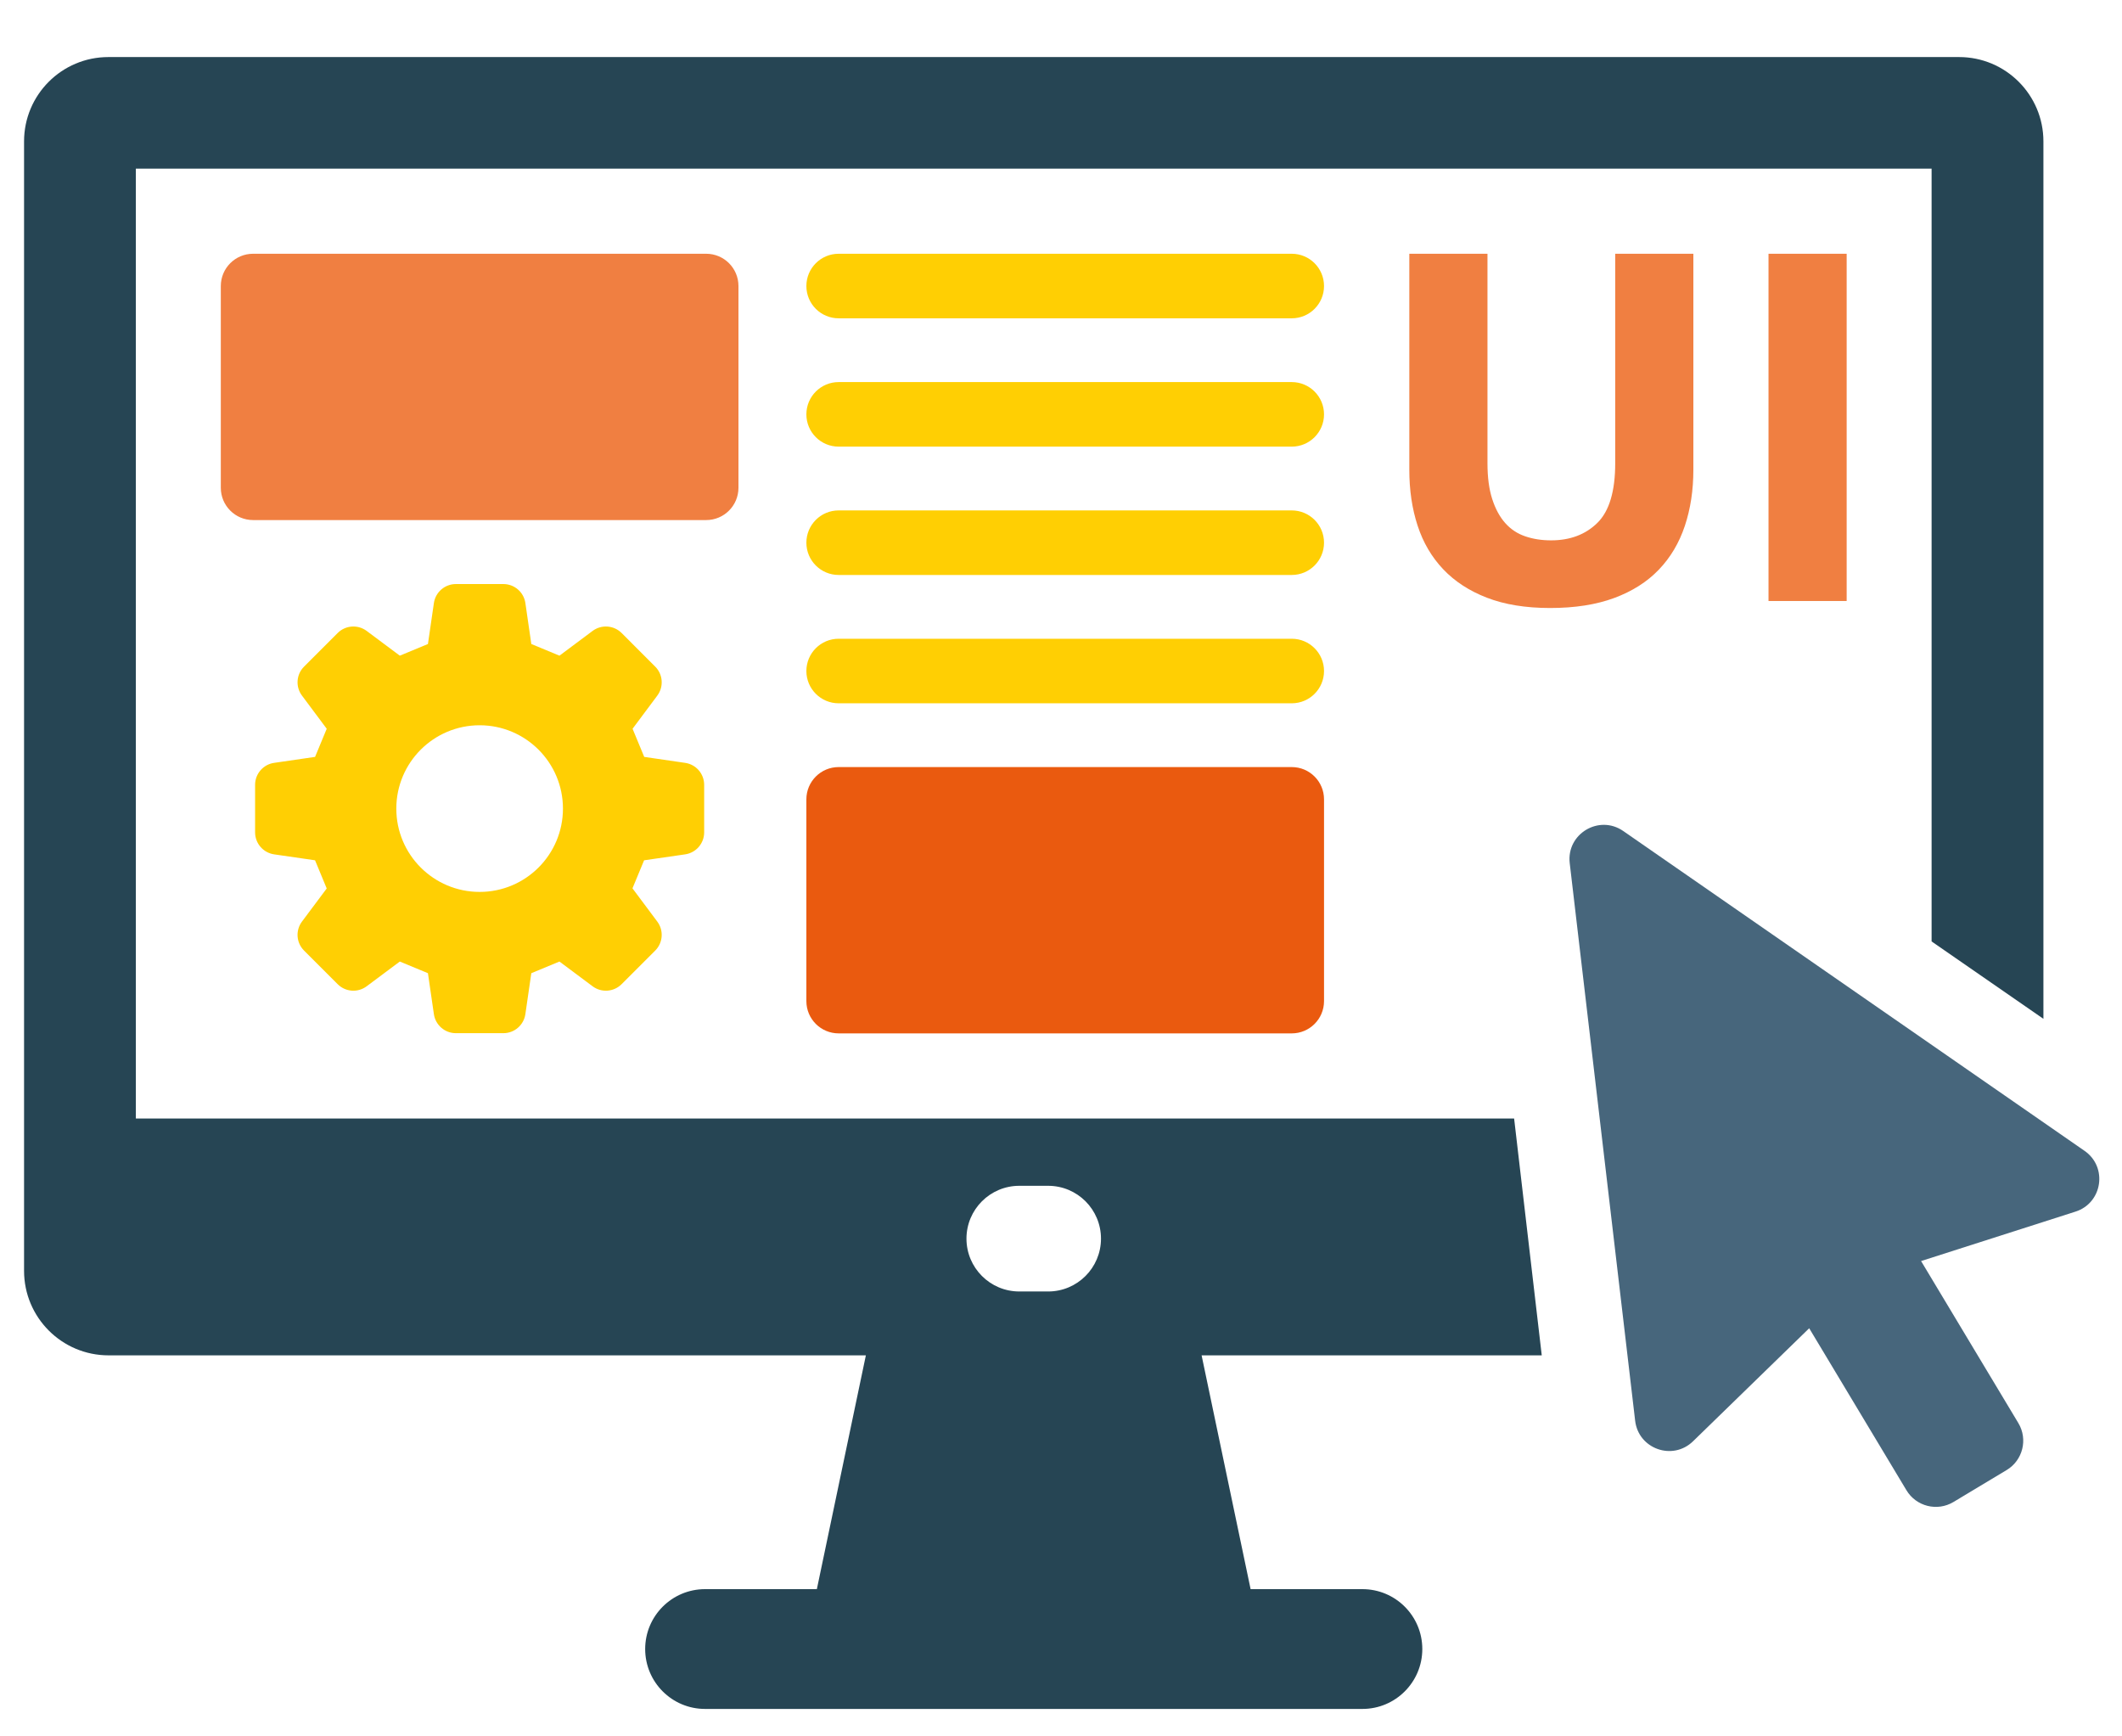
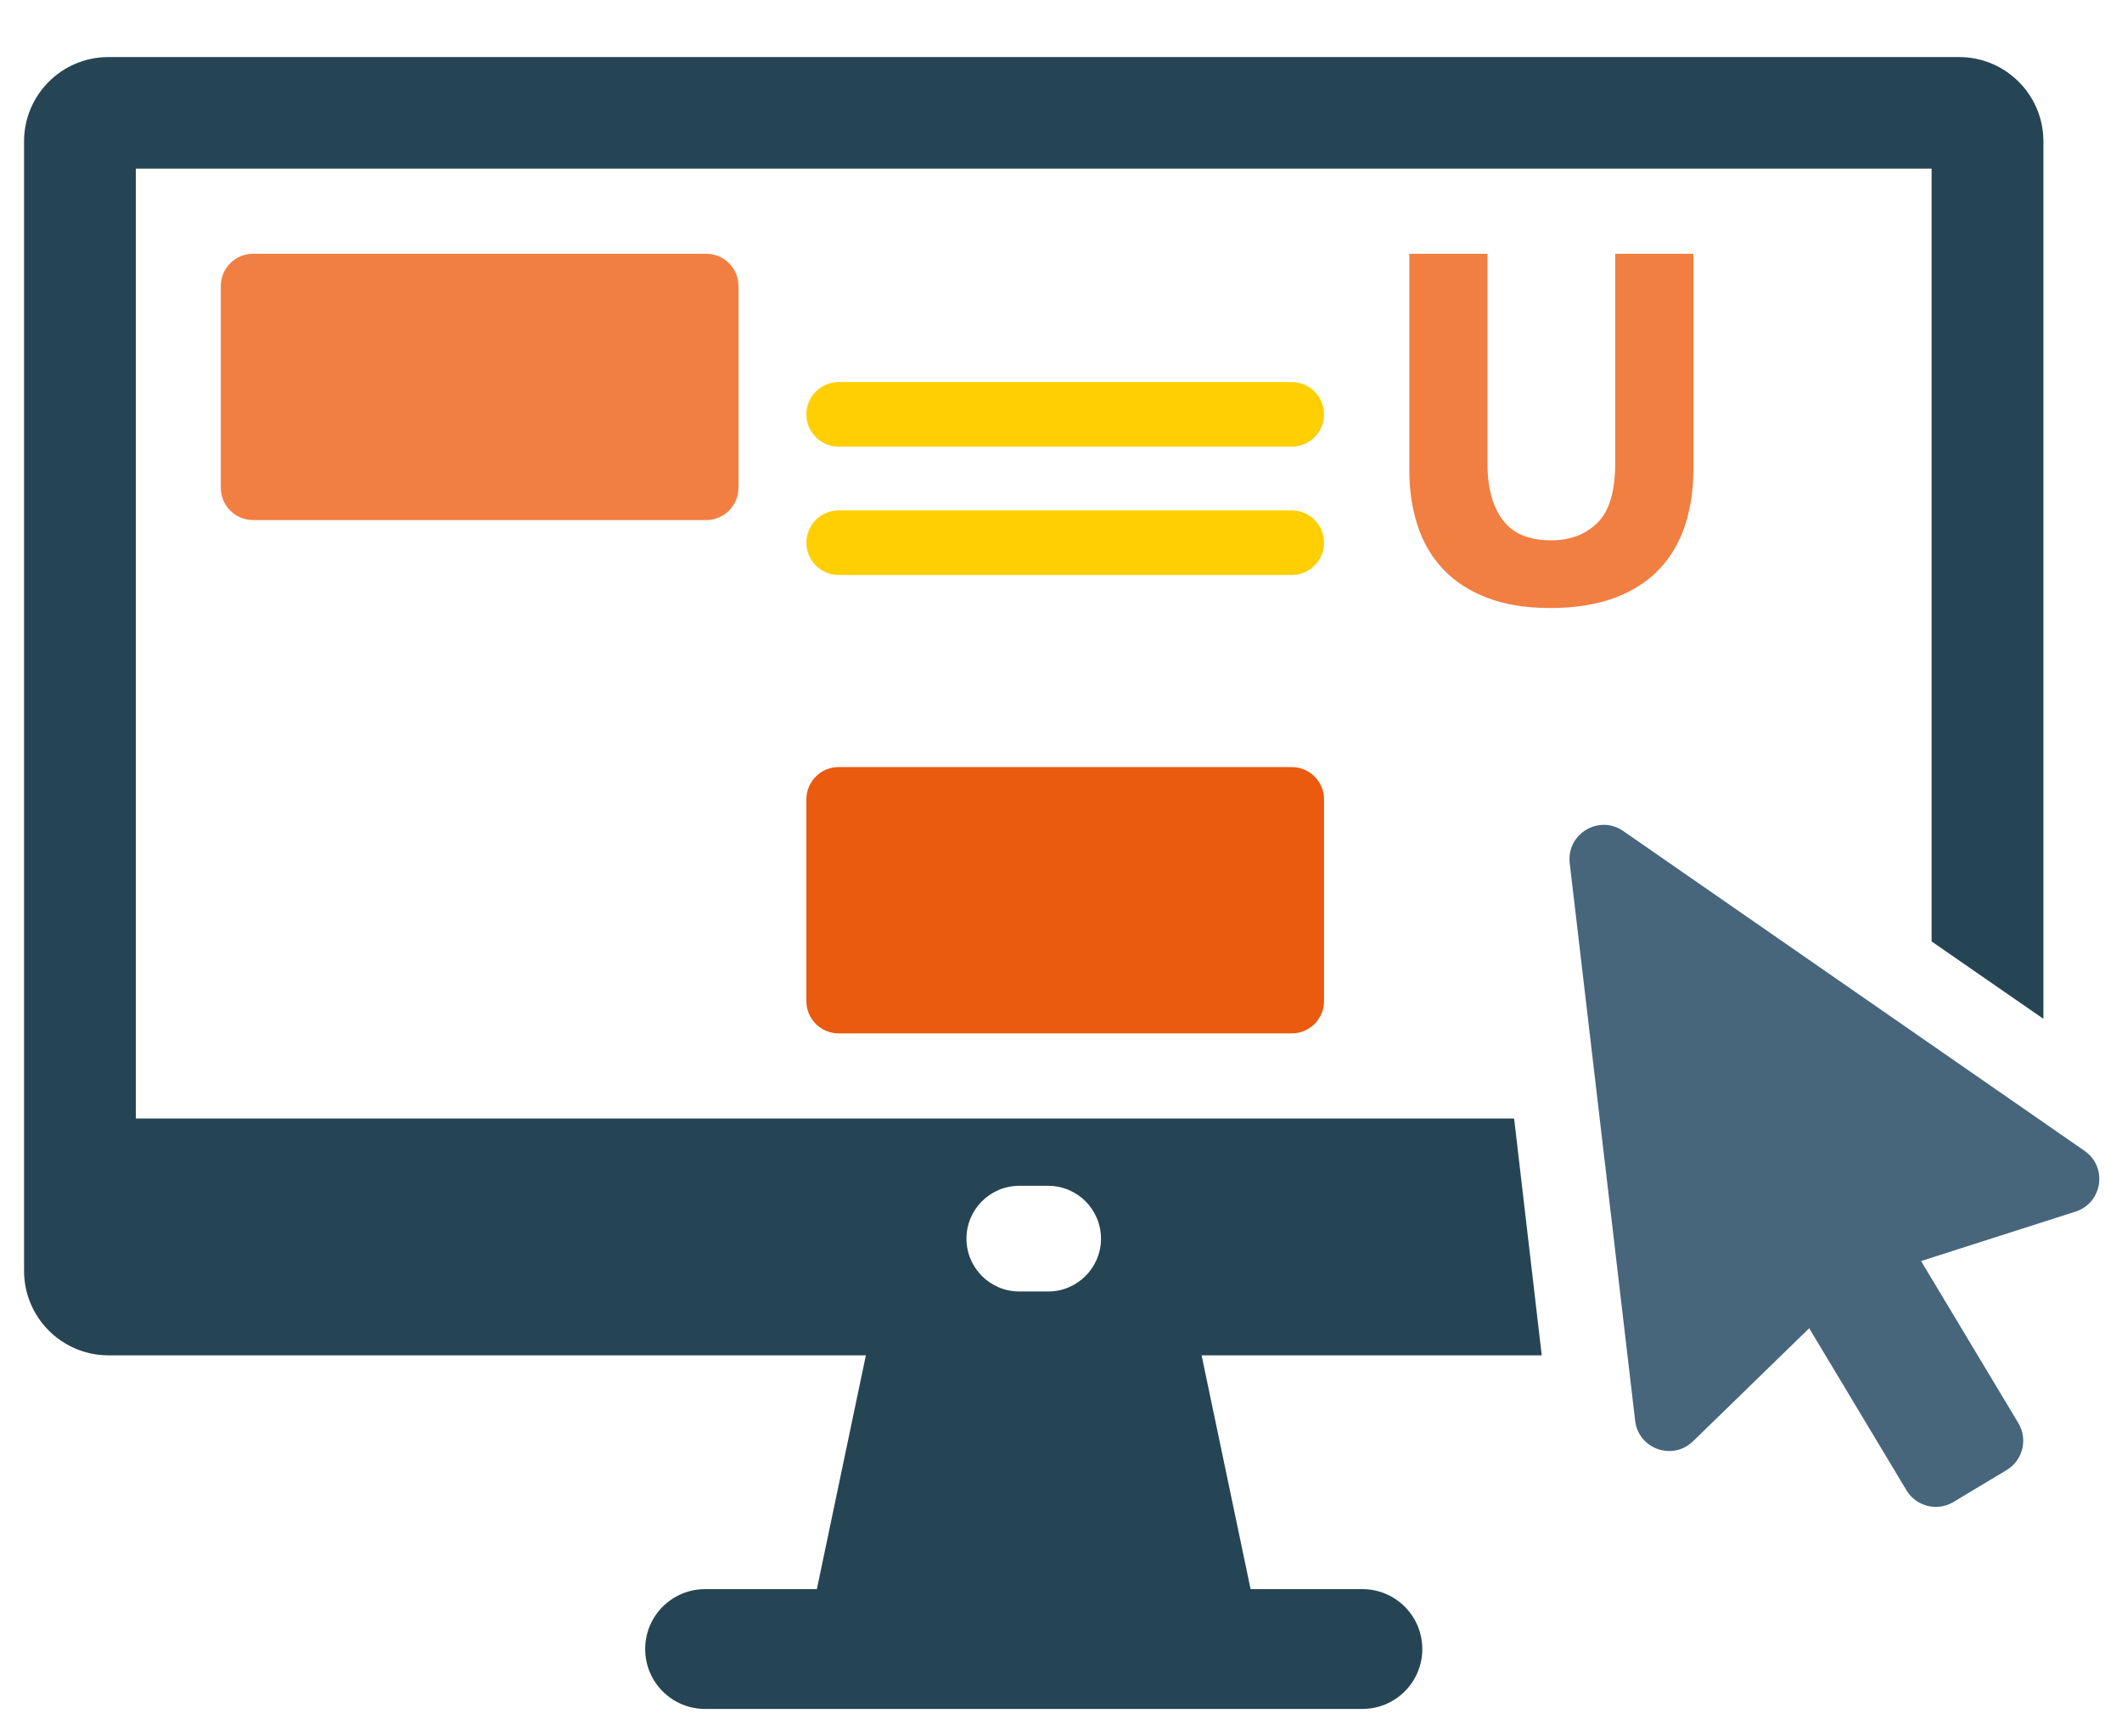
<svg xmlns="http://www.w3.org/2000/svg" version="1.1" id="Calque_1" x="0px" y="0px" width="330px" height="270px" viewBox="0 0 330 270" enable-background="new 0 0 330 270" xml:space="preserve">
  <g>
    <g>
      <g>
        <g>
          <path fill="#F07F41" d="M241.059,94.542c-3.793,0-7.063-0.533-9.816-1.597c-2.754-1.063-5.025-2.545-6.816-4.44      c-1.795-1.895-3.117-4.156-3.973-6.779c-0.859-2.623-1.287-5.518-1.287-8.687V39.458h12.156v32.567      c0,2.182,0.242,4.041,0.738,5.572c0.492,1.532,1.17,2.778,2.025,3.738c0.855,0.962,1.895,1.651,3.117,2.064      c1.221,0.418,2.557,0.624,4.012,0.624c2.961,0,5.363-0.908,7.209-2.727c1.842-1.818,2.764-4.908,2.764-9.272V39.458h12.154      v33.582c0,3.169-0.441,6.076-1.324,8.726s-2.232,4.922-4.051,6.817c-1.818,1.897-4.129,3.363-6.936,4.402      C248.229,94.023,244.904,94.542,241.059,94.542z" />
-           <path fill="#F07F41" d="M275.027,39.458h12.154v53.994h-12.154V39.458z" />
        </g>
      </g>
      <path fill="#264554" d="M304.664,8.873H16.854c-7.242,0-13.113,5.871-13.113,13.114v175.617c0,7.261,5.885,13.147,13.146,13.147    h117.767l-7.622,36.353h-17.386c-5.144,0-9.313,4.17-9.313,9.313l0,0c0,5.145,4.17,9.314,9.313,9.314h102.227    c5.145,0,9.314-4.17,9.314-9.314l0,0c0-5.144-4.17-9.313-9.314-9.313h-17.387l-7.621-36.353h52.898l-4.297-36.825H21.127V26.228    h279.263v120.161l17.389,12.033V21.987C317.779,14.744,311.908,8.873,304.664,8.873z M150.299,192.603    c0-4.538,3.679-8.216,8.216-8.216h4.489c4.537,0,8.214,3.678,8.214,8.216l0,0c0,4.537-3.678,8.216-8.214,8.216h-4.49    C153.977,200.818,150.299,197.14,150.299,192.603L150.299,192.603z" />
      <g>
        <g>
          <g>
            <path fill="#47667C" d="M324.178,178.953l-71.74-49.732c-3.77-2.612-8.859,0.443-8.324,4.998l10.174,86.698       c0.512,4.387,5.836,6.276,9.002,3.196l18.066-17.575l15.125,25.192c1.516,2.521,4.787,3.338,7.309,1.824l8.268-4.965       c2.521-1.514,3.338-4.785,1.824-7.307l-15.127-25.194l24.014-7.687C326.973,187.056,327.807,181.469,324.178,178.953z" />
          </g>
        </g>
      </g>
      <g>
        <path fill="#F07F41" d="M109.822,80.868H39.358c-2.771,0-5.019-2.247-5.019-5.019V44.477c0-2.772,2.247-5.019,5.019-5.019h70.464     c2.772,0,5.019,2.247,5.019,5.019v31.372C114.84,78.621,112.594,80.868,109.822,80.868z" />
      </g>
      <g>
        <path fill="#EA5A0F" d="M130.421,119.276h70.463c2.771,0,5.02,2.247,5.02,5.019v31.373c0,2.771-2.248,5.018-5.02,5.018h-70.463     c-2.772,0-5.019-2.246-5.019-5.018v-31.373C125.403,121.523,127.649,119.276,130.421,119.276z" />
-         <path fill="#FFCF03" d="M130.421,99.322h70.463c2.771,0,5.02,2.247,5.02,5.019l0,0c0,2.771-2.248,5.019-5.02,5.019h-70.463     c-2.772,0-5.019-2.247-5.019-5.019l0,0C125.403,101.569,127.649,99.322,130.421,99.322z" />
        <path fill="#FFCF03" d="M130.421,79.367h70.463c2.771,0,5.02,2.247,5.02,5.019l0,0c0,2.772-2.248,5.019-5.02,5.019h-70.463     c-2.772,0-5.019-2.247-5.019-5.019l0,0C125.403,81.614,127.649,79.367,130.421,79.367z" />
        <path fill="#FFCF03" d="M130.421,59.412h70.463c2.771,0,5.02,2.247,5.02,5.019l0,0c0,2.772-2.248,5.019-5.02,5.019h-70.463     c-2.772,0-5.019-2.247-5.019-5.019l0,0C125.403,61.659,127.649,59.412,130.421,59.412z" />
-         <path fill="#FFCF03" d="M130.421,39.458h70.463c2.771,0,5.02,2.247,5.02,5.019l0,0c0,2.771-2.248,5.019-5.02,5.019h-70.463     c-2.772,0-5.019-2.247-5.019-5.019l0,0C125.403,41.705,127.649,39.458,130.421,39.458z" />
      </g>
    </g>
-     <path fill="#FFCF03" d="M106.55,132.849c1.7-0.25,2.958-1.704,2.958-3.421v-7.391c0-1.711-1.258-3.172-2.958-3.415l-6.364-0.928   c-0.802-1.928-1.016-2.443-1.813-4.375l3.846-5.154c1.025-1.377,0.889-3.299-0.326-4.509l-5.224-5.227   c-1.214-1.21-3.136-1.348-4.509-0.326l-5.158,3.85c-1.928-0.801-2.443-1.012-4.375-1.813l-0.924-6.369   c-0.246-1.696-1.704-2.954-3.418-2.954h-7.391c-1.715,0-3.172,1.258-3.418,2.954l-0.926,6.369   c-1.928,0.801-2.445,1.011-4.374,1.813l-5.158-3.85c-1.374-1.022-3.294-0.884-4.505,0.326l-5.227,5.227   c-1.215,1.21-1.354,3.132-0.326,4.505l3.849,5.158c-0.801,1.932-1.015,2.447-1.812,4.375l-6.369,0.928   c-1.697,0.243-2.958,1.704-2.958,3.415v7.391c0,1.717,1.261,3.171,2.958,3.421l6.365,0.921c0.801,1.932,1.015,2.447,1.815,4.383   l-3.849,5.15c-1.027,1.377-0.889,3.299,0.326,4.509l5.227,5.224c1.211,1.214,3.131,1.355,4.505,0.329l5.158-3.849   c1.929,0.797,2.446,1.014,4.374,1.812l0.926,6.368c0.246,1.697,1.703,2.959,3.418,2.959h7.391c1.714,0,3.172-1.262,3.418-2.959   l0.924-6.368c1.932-0.798,2.447-1.015,4.375-1.812l5.158,3.849c1.373,1.026,3.295,0.885,4.509-0.329l5.224-5.224   c1.215-1.21,1.352-3.132,0.326-4.509l-3.86-5.169c0.797-1.921,1.011-2.439,1.808-4.36L106.55,132.849z M74.592,138.688   c-7.16,0-12.959-5.799-12.959-12.954c0-7.155,5.799-12.958,12.959-12.958c7.154,0,12.954,5.803,12.954,12.958   C87.546,132.889,81.747,138.688,74.592,138.688z" />
  </g>
</svg>